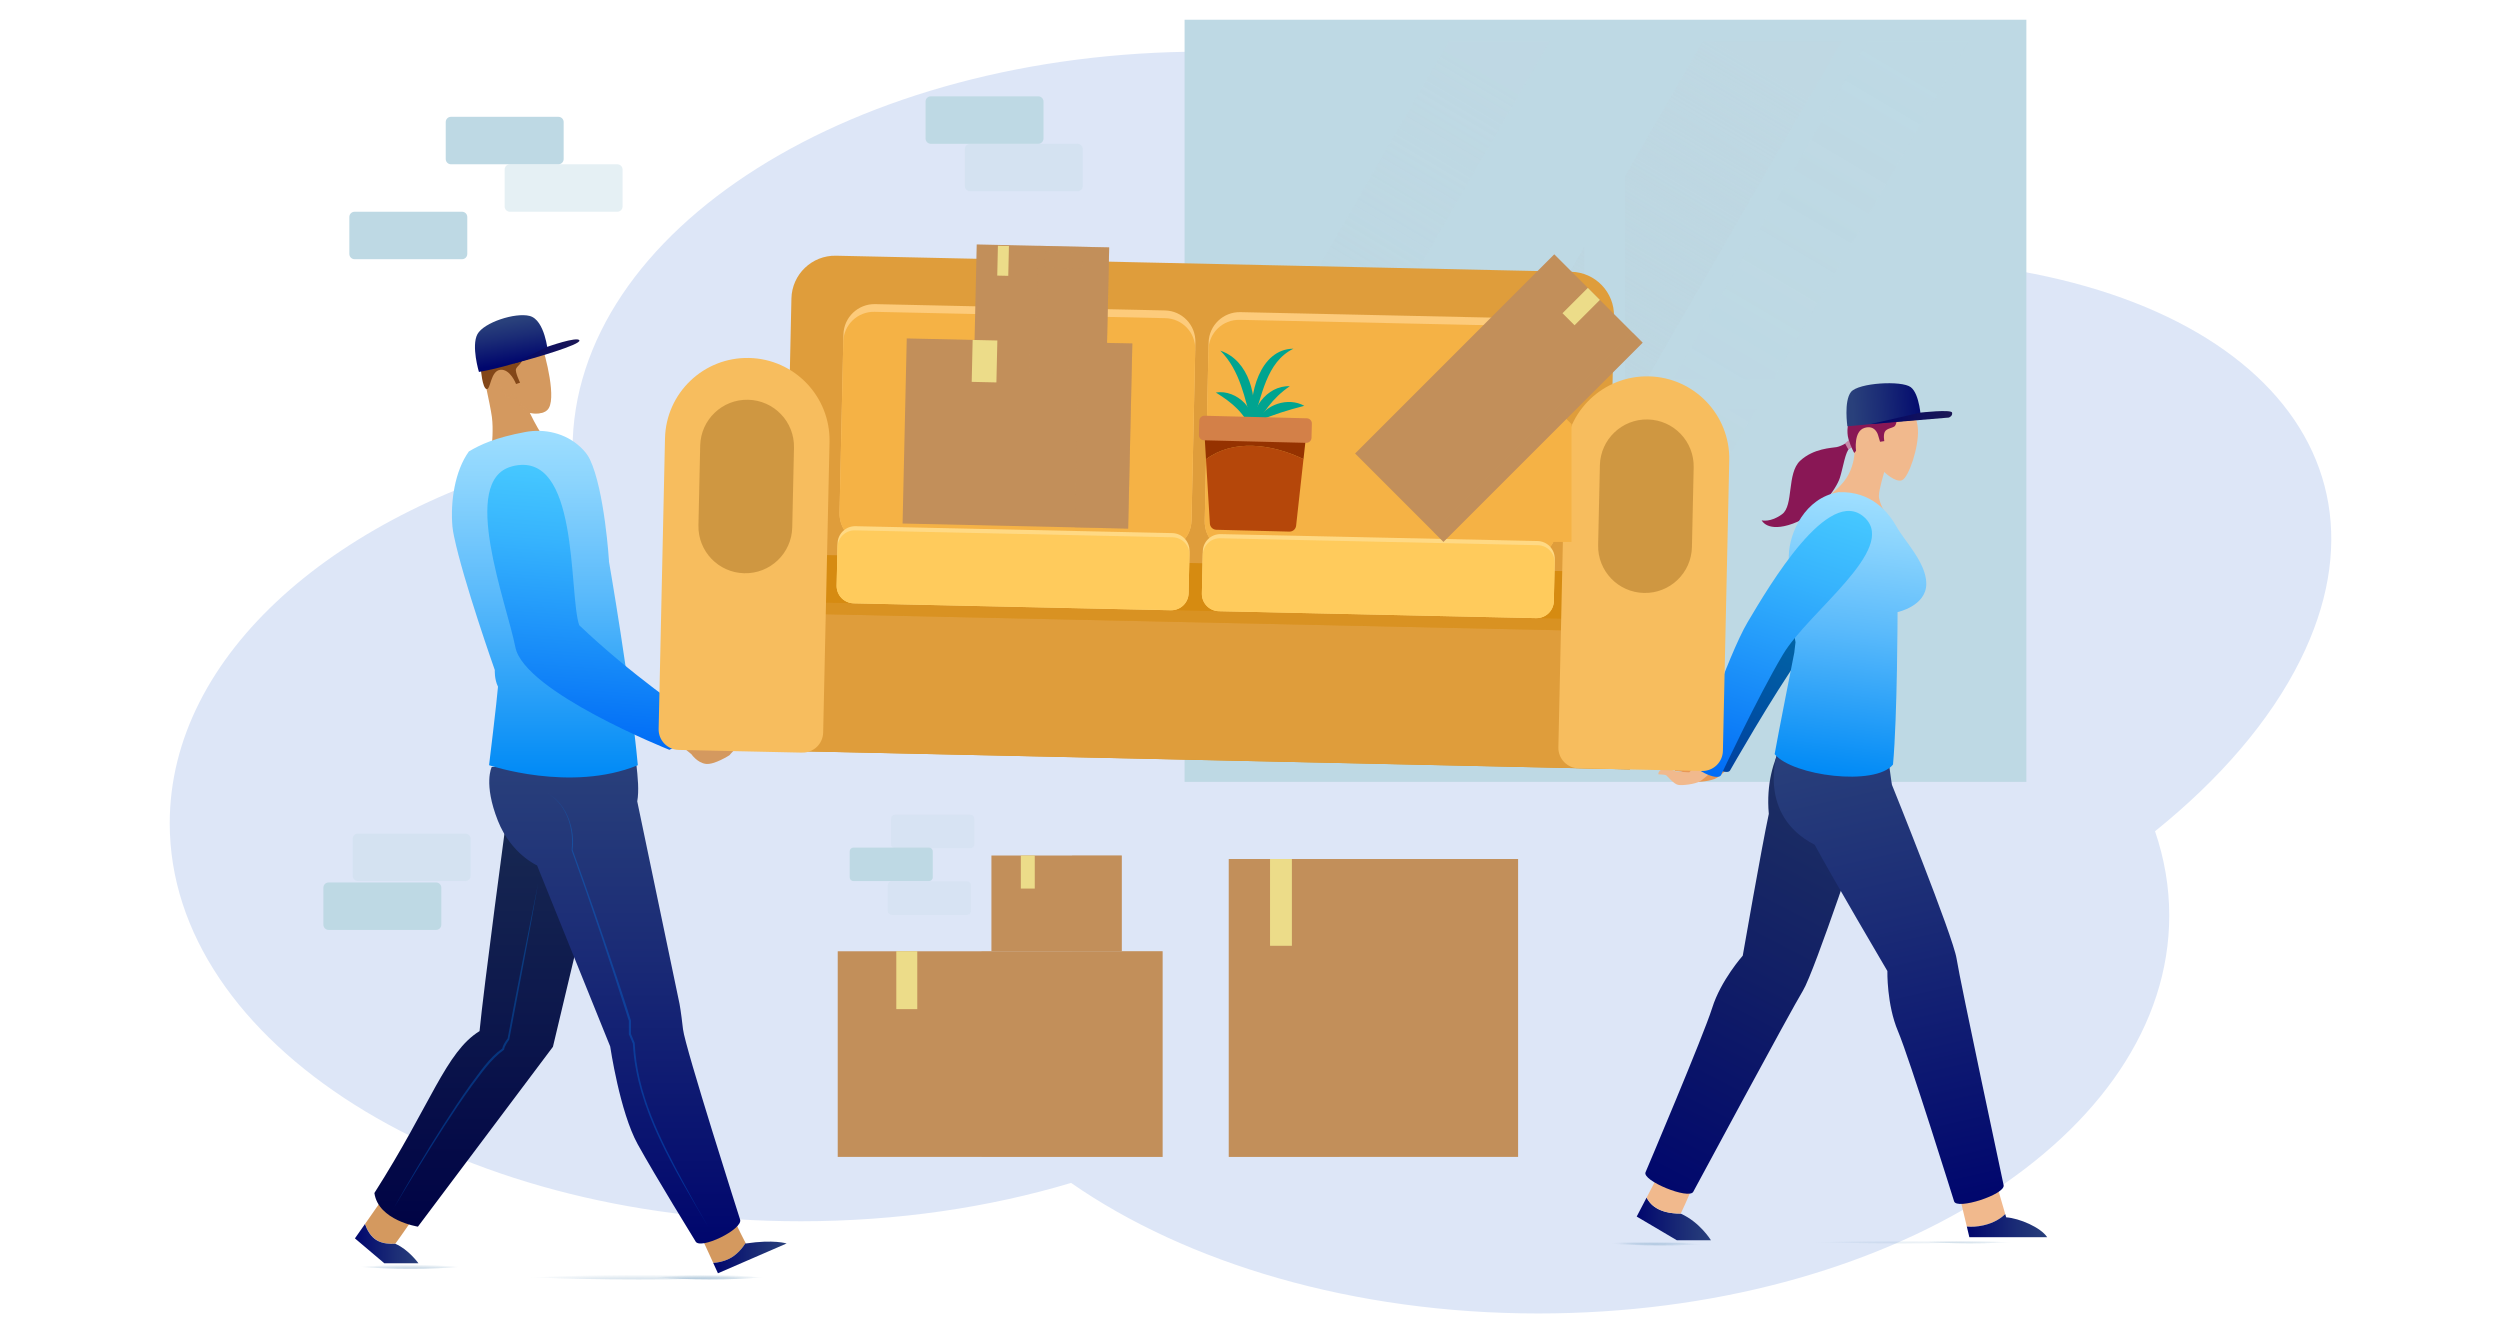
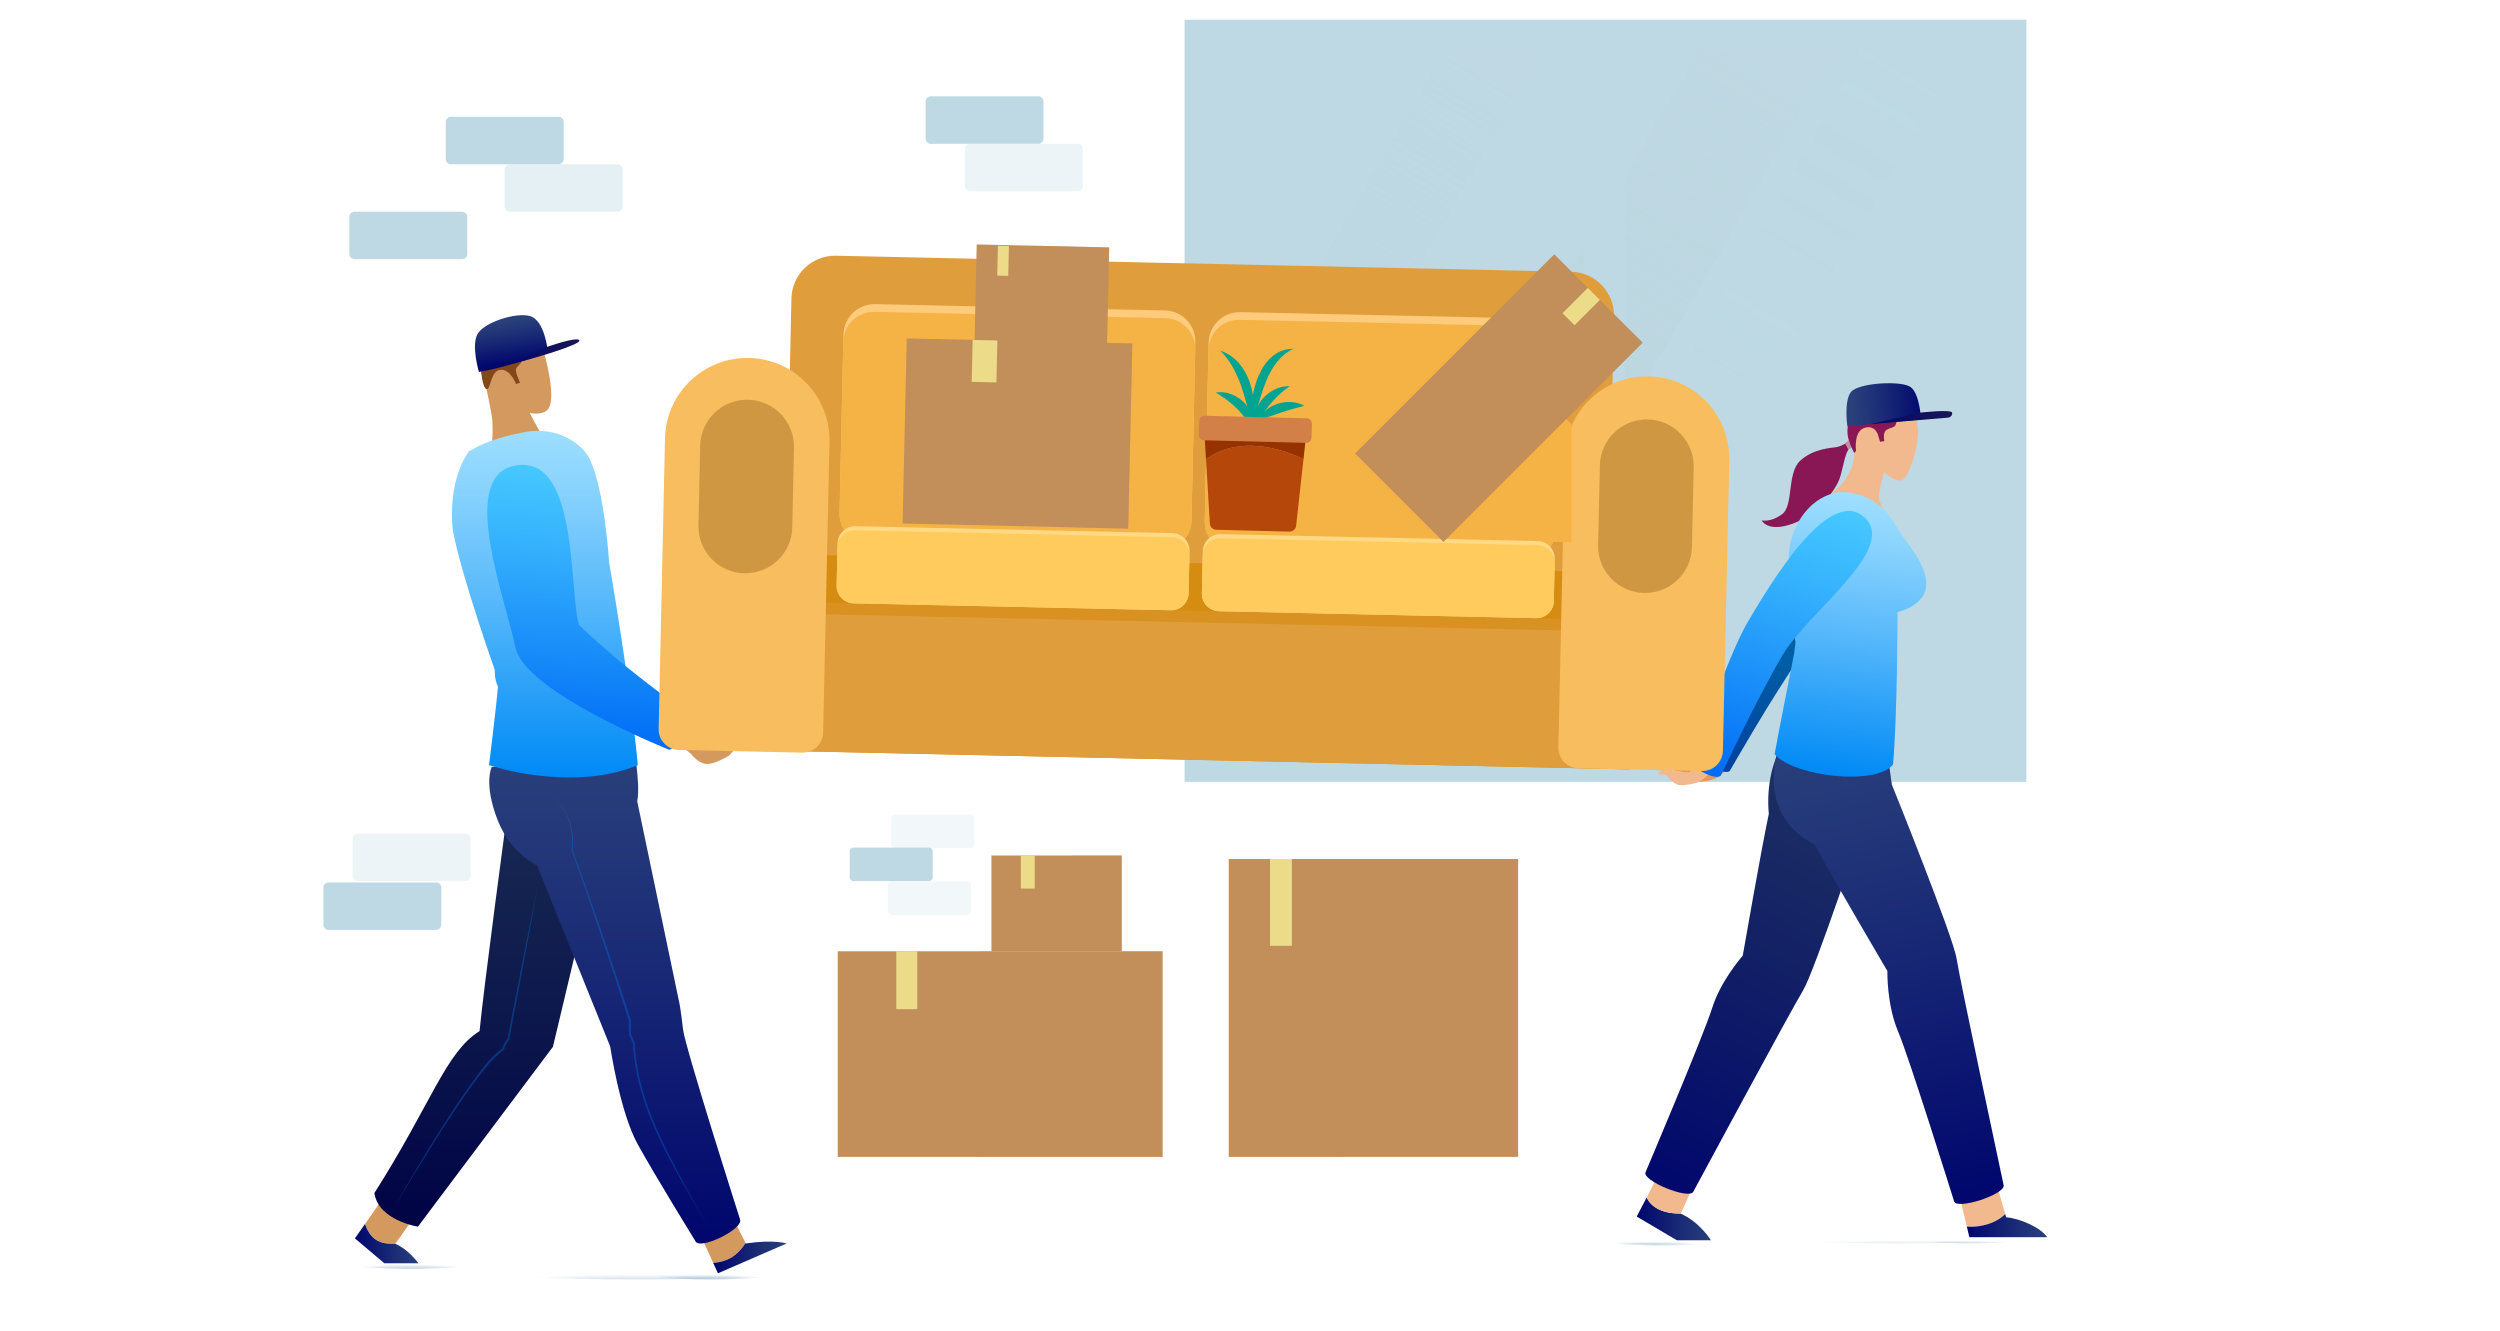
<svg xmlns="http://www.w3.org/2000/svg" width="633" height="337" viewBox="0 0 633 337" fill="none">
-   <path d="M473.153 65.459C464.158 65.459 455.101 65.938 446.057 66.847C419.281 34.873 366.035 13.073 304.717 13.073C216.486 13.073 144.968 58.184 144.968 113.838C144.968 114.059 144.968 114.268 144.981 114.489C85.296 129.088 42.975 165.658 42.975 208.458C42.975 264.112 114.493 309.222 202.723 309.222C227.226 309.222 250.439 305.732 271.194 299.514C300.416 319.815 342.601 332.57 389.506 332.57C477.736 332.57 549.254 287.46 549.254 231.806C549.254 224.482 548.001 217.355 545.654 210.473C561.985 197.312 574.765 182.603 582.47 167.071C610.315 110.95 561.371 65.471 473.14 65.471L473.153 65.459Z" fill="#DDE6F7" />
  <path d="M513.077 5H299.936V197.976H513.077V5Z" fill="#BED9E4" />
  <g style="mix-blend-mode:screen">
    <path d="M507.032 10.468H305.97V192.495H507.032V10.468Z" fill="#BED9E4" />
  </g>
  <path style="mix-blend-mode:screen" d="M361.267 192.495H326.086L431.139 10.468H466.32L361.267 192.495Z" fill="url(#paint0_linear_39_31502)" />
  <path style="mix-blend-mode:screen" opacity="0.1" d="M393.401 192.495H367.854L472.907 10.468H498.454L393.401 192.495Z" fill="url(#paint1_linear_39_31502)" />
  <path style="mix-blend-mode:screen" opacity="0.5" d="M306.388 159.477L392.382 10.468H366.834L306.388 115.214V159.477Z" fill="url(#paint2_linear_39_31502)" />
  <path d="M411.441 8.416H401.143V194.203H411.441V8.416Z" fill="#BED9E4" />
  <path d="M508.31 103.651V96.167L304.262 96.167V103.651L508.31 103.651Z" fill="#BED9E4" />
  <path d="M141.392 29.577H114.186C113.453 29.577 112.859 30.171 112.859 30.904V40.267C112.859 41.001 113.453 41.595 114.186 41.595H141.392C142.125 41.595 142.72 41.001 142.72 40.267V30.904C142.72 30.171 142.125 29.577 141.392 29.577Z" fill="#BED9E4" />
  <path opacity="0.4" d="M156.31 41.595H129.104C128.371 41.595 127.777 42.189 127.777 42.922V52.285C127.777 53.019 128.371 53.613 129.104 53.613H156.31C157.043 53.613 157.638 53.019 157.638 52.285V42.922C157.638 42.189 157.043 41.595 156.31 41.595Z" fill="#BED9E4" />
  <path d="M116.988 53.613H89.781C89.048 53.613 88.454 54.207 88.454 54.94V64.303C88.454 65.036 89.048 65.631 89.781 65.631H116.988C117.721 65.631 118.315 65.036 118.315 64.303V54.94C118.315 54.207 117.721 53.613 116.988 53.613Z" fill="#BED9E4" />
  <path opacity="0.3" d="M272.828 36.409H245.622C244.889 36.409 244.295 37.003 244.295 37.736V47.1C244.295 47.833 244.889 48.427 245.622 48.427H272.828C273.561 48.427 274.155 47.833 274.155 47.1V37.736C274.155 37.003 273.561 36.409 272.828 36.409Z" fill="#BED9E4" />
  <path opacity="0.3" d="M117.836 211.063H90.629C89.896 211.063 89.302 211.657 89.302 212.39V221.754C89.302 222.487 89.896 223.081 90.629 223.081H117.836C118.569 223.081 119.163 222.487 119.163 221.754V212.39C119.163 211.657 118.569 211.063 117.836 211.063Z" fill="#BED9E4" />
  <path d="M110.414 223.437H83.207C82.474 223.437 81.88 224.032 81.88 224.764V234.128C81.88 234.861 82.474 235.455 83.207 235.455H110.414C111.146 235.455 111.741 234.861 111.741 234.128V224.764C111.741 224.032 111.146 223.437 110.414 223.437Z" fill="#BED9E4" />
  <path d="M235.238 214.614H216.081C215.565 214.614 215.147 215.032 215.147 215.548V222.147C215.147 222.663 215.565 223.081 216.081 223.081H235.238C235.754 223.081 236.172 222.663 236.172 222.147V215.548C236.172 215.032 235.754 214.614 235.238 214.614Z" fill="#BED9E4" />
  <path opacity="0.2" d="M244.885 223.155H225.727C225.211 223.155 224.793 223.573 224.793 224.089V230.687C224.793 231.203 225.211 231.621 225.727 231.621H244.885C245.4 231.621 245.819 231.203 245.819 230.687V224.089C245.819 223.573 245.4 223.155 244.885 223.155Z" fill="#BED9E4" />
  <path opacity="0.2" d="M245.745 206.295H226.587C226.072 206.295 225.653 206.713 225.653 207.229V213.828C225.653 214.344 226.072 214.762 226.587 214.762H245.745C246.261 214.762 246.679 214.344 246.679 213.828V207.229C246.679 206.713 246.261 206.295 245.745 206.295Z" fill="#BED9E4" />
  <path d="M262.887 24.391H235.681C234.948 24.391 234.354 24.985 234.354 25.718V35.082C234.354 35.815 234.948 36.409 235.681 36.409H262.887C263.62 36.409 264.214 35.815 264.214 35.082V25.718C264.214 24.985 263.62 24.391 262.887 24.391Z" fill="#BED9E4" />
  <path d="M121.903 293.075H494.166" stroke="url(#paint3_linear_39_31502)" stroke-width="0.5" stroke-miterlimit="10" />
  <path d="M294.358 240.862H212.112V292.928H294.358V240.862Z" fill="#C28F5A" />
  <g style="mix-blend-mode:multiply" opacity="0.4">
    <path d="M294.358 240.862H248.522V292.928H294.358V240.862Z" fill="#C28F5A" />
  </g>
  <path d="M226.944 255.51H232.252V240.85H226.944V255.51Z" fill="#ECDC89" />
  <path d="M384.382 217.502H311.131V292.928H384.382V217.502Z" fill="#C28F5A" />
  <g style="mix-blend-mode:multiply" opacity="0.4">
    <path d="M339.161 217.502H311.131V292.928H339.161V217.502Z" fill="#C28F5A" />
  </g>
  <path d="M327.106 217.502H321.576V239.474H327.106V217.502Z" fill="#ECDC89" />
  <g style="mix-blend-mode:multiply">
    <path d="M284.023 216.617H251.029V240.862H284.023V216.617Z" fill="#C28F5A" />
  </g>
  <g style="mix-blend-mode:multiply" opacity="0.4">
    <path d="M284.023 216.617H271.44V240.862H284.023V216.617Z" fill="#C28F5A" />
  </g>
  <path d="M262.002 216.617H258.476V224.986H262.002V216.617Z" fill="#ECDC89" />
  <path style="mix-blend-mode:multiply" opacity="0.5" d="M420.301 315.342C430.196 315.342 438.217 314.594 438.217 313.671C438.217 312.748 430.196 311.999 420.301 311.999C410.406 311.999 402.384 312.748 402.384 313.671C402.384 314.594 410.406 315.342 420.301 315.342Z" fill="url(#paint4_radial_39_31502)" />
  <path style="mix-blend-mode:multiply" opacity="0.5" d="M437.037 313.412C437.037 314.334 429.013 315.084 419.121 315.084C409.229 315.084 401.205 314.334 401.205 313.412C401.205 312.491 409.229 311.741 419.121 311.741C429.013 311.741 437.037 312.491 437.037 313.412Z" fill="url(#paint5_radial_39_31502)" />
  <path style="mix-blend-mode:multiply" opacity="0.3" d="M516.653 313.142C516.653 314.064 500.593 314.813 480.771 314.813C460.95 314.813 444.89 314.064 444.89 313.142C444.89 312.221 460.95 311.471 480.771 311.471C500.593 311.471 516.653 312.221 516.653 313.142Z" fill="url(#paint6_radial_39_31502)" />
  <path style="mix-blend-mode:multiply" opacity="0.5" d="M516.653 313.142C516.653 314.064 508.629 314.813 498.737 314.813C488.845 314.813 480.821 314.064 480.821 313.142C480.821 312.221 488.845 311.471 498.737 311.471C508.629 311.471 516.653 312.221 516.653 313.142Z" fill="url(#paint7_radial_39_31502)" />
  <path d="M437.639 194.498C437.639 194.498 435.686 196.366 434.555 197.03C433.425 197.693 430.156 198.136 429.05 197.902C427.944 197.669 426.31 195.629 426.051 195.469C425.781 195.297 424.085 195.236 424.085 195.236C424.085 195.236 423.913 194.167 425.425 193.933C426.924 193.7 428.558 194.535 428.558 194.535L431.901 194.732L433.203 193.429C433.203 193.429 435.341 192.434 437.652 194.498H437.639Z" fill="#E99854" />
  <path d="M447.851 157.007C442.137 165.08 431.188 190.787 431.188 190.787C430.23 192.594 437.136 196.821 438.082 195.027C438.082 195.027 448.773 176.238 456.084 165.928C463.396 155.618 487.358 141.548 479.469 132.971C471.113 123.877 454.044 148.27 447.851 157.019V157.007Z" fill="url(#paint8_linear_39_31502)" />
  <path d="M467.488 112.154C467.488 112.154 466.185 112.99 465.006 113.211C463.826 113.432 459.205 113.506 455.802 116.664C452.398 119.822 454.18 128.006 451.243 130.181C448.318 132.356 446.057 131.754 446.057 131.754C446.057 131.754 447.482 134.937 453.971 132.577C460.447 130.23 464.981 123.742 465.853 120.99C466.726 118.237 467.193 114.428 468.373 113.383C467.709 112.904 467.488 112.142 467.488 112.142V112.154Z" fill="#891755" />
  <path d="M468.36 111.257L467.144 112.253L467.967 113.752L469.036 113.26L468.36 111.257Z" fill="#C689A8" />
  <path d="M463.728 124.996C463.728 124.996 466.726 122.759 468.102 120.043C469.478 117.328 469.552 114.821 469.552 114.821C469.552 114.821 468.225 112.449 468.102 109.119C467.979 105.789 471.039 100.161 476.741 100.579C482.443 100.984 485.355 104.241 485.625 108.713C485.896 113.186 483.254 120.99 481.558 121.604C479.862 122.218 477.085 119.503 477.085 119.503C477.085 119.503 475.795 123.779 475.733 125.475C475.672 127.171 477.503 130.243 477.503 130.243L463.74 124.996H463.728Z" fill="#F1B98D" />
  <path d="M425.56 307.293C425.56 307.293 425.56 307.293 425.56 307.281C419.834 307.33 417.695 304.848 416.921 303.225L414.414 308.03L424.589 314.039H433.216C433.216 314.039 430.426 309.456 425.56 307.293Z" fill="url(#paint9_linear_39_31502)" />
  <path d="M425.572 307.268C427.194 303.877 428.288 301.124 428.288 301.124L419.87 297.573L416.934 303.213C417.708 304.835 419.846 307.317 425.572 307.268Z" fill="#F1B98D" />
  <path d="M502.202 310.254C505.016 309.615 506.737 308.387 507.72 307.391L505.778 300.694L496.39 303.84L498 310.562C499.167 310.672 500.568 310.623 502.202 310.254Z" fill="#F1B98D" />
  <path d="M518.337 313.253C516.752 310.807 511.333 308.46 507.966 308.227L507.72 307.391C506.737 308.387 505.016 309.615 502.202 310.254C500.568 310.623 499.155 310.672 498 310.562L498.639 313.253H518.337Z" fill="url(#paint10_linear_39_31502)" />
  <path d="M469.196 192.913C462.069 188.33 455.507 182.53 455.507 182.53C455.507 182.53 446.475 190.812 447.863 206.074C446.045 214.504 441.264 241.98 441.264 241.98C441.264 241.98 435.71 248.223 433.523 255.215C431.336 262.207 416.663 296.786 416.663 296.786C415.606 298.912 427.698 303.864 428.743 301.739C428.743 301.739 453.565 255.62 456.502 250.84C459.439 246.06 472.354 207.131 472.354 207.131C472.354 207.131 473.362 205.472 474.701 203.42C472.501 200.176 470.695 196.612 469.196 192.913Z" fill="url(#paint11_linear_39_31502)" />
  <path d="M449.977 190.775C449.977 190.775 444.84 206.393 459.488 213.902C463.592 221.582 477.884 245.864 477.884 245.864C477.884 245.864 477.687 254.306 480.575 261.113C483.463 267.921 494.768 304.147 494.768 304.147C495.345 306.47 507.892 302.39 507.314 300.067C507.314 300.067 496.267 248.321 495.407 242.73C494.547 237.127 479.039 198.713 479.039 198.713C479.039 198.713 477.884 191.598 477.835 187.297C468.753 191.168 449.989 190.775 449.989 190.775H449.977Z" fill="url(#paint12_linear_39_31502)" />
  <path d="M465.423 124.627C457.018 126.114 453.074 134.802 452.926 140.614C452.631 151.723 454.622 162.622 454.622 162.622L454.315 165.24C454.315 165.24 450.026 186.916 449.338 190.947C453.885 196.489 474.824 199.131 479.309 193.589C480.427 181.313 480.464 154.979 480.464 154.979C480.464 154.979 487.739 153.455 487.739 147.803C487.739 142.506 482.307 137.075 480.268 133.45C478.215 129.837 474.013 124.295 465.436 124.615L465.423 124.627Z" fill="url(#paint13_linear_39_31502)" />
  <path d="M433.461 195.322C433.461 195.322 431.508 197.189 430.377 197.853C429.246 198.517 425.978 198.959 424.872 198.725C423.766 198.492 422.132 196.452 421.873 196.292C421.603 196.12 419.907 196.059 419.907 196.059C419.907 196.059 419.735 194.99 421.247 194.756C422.746 194.523 424.38 195.358 424.38 195.358L427.723 195.555L429.025 194.253C429.025 194.253 431.163 193.257 433.474 195.322H433.461Z" fill="#F1B98D" />
  <path d="M442.506 157.523C437.455 166.026 428.583 192.52 428.583 192.52C427.772 194.388 434.985 198.062 435.796 196.194C435.796 196.194 444.963 176.606 451.427 165.744C457.891 154.881 480.661 138.955 472.108 131.029C463.052 122.636 447.986 148.294 442.506 157.523Z" fill="url(#paint14_linear_39_31502)" />
  <path d="M468.041 106.956C468.041 106.956 467.439 109.156 468.041 111.183C468.643 113.211 469.491 114.698 469.491 114.698L469.945 114.157C469.945 114.157 469.27 109.254 472.047 108.357C474.824 107.46 475.524 110.163 475.524 110.163L476.028 111.859L477.11 111.687C477.11 111.687 476.79 110.114 477.257 109.291C477.736 108.468 479.137 108.382 479.69 107.952C480.243 107.522 480.464 105.519 480.464 105.519L468.053 106.969L468.041 106.956Z" fill="#891755" />
  <path d="M467.758 107.939L486.4 106.182C486.4 106.182 486.117 99.78 483.807 98.035C481.509 96.278 470.511 96.917 468.667 99.251C466.824 101.586 467.758 107.952 467.758 107.952V107.939Z" fill="url(#paint15_linear_39_31502)" />
  <path d="M473.583 107.386L486.24 104.474C486.24 104.474 494.067 103.589 494.264 104.474C494.473 105.359 493.453 105.727 493.453 105.727L473.583 107.386Z" fill="url(#paint16_linear_39_31502)" />
  <path d="M95.594 314.138C96.982 314.875 98.69 314.998 100.14 314.912C100.128 314.912 100.116 314.899 100.104 314.887C101.664 312.81 104.355 308.829 104.355 308.829L96.368 304.258L92.436 309.898C92.915 311.323 93.849 313.191 95.606 314.125L95.594 314.138Z" fill="#D4995F" />
  <path d="M100.128 314.924C98.678 315.01 96.97 314.887 95.582 314.15C93.837 313.216 92.903 311.348 92.411 309.923L89.867 313.56L97.314 319.864H105.953C105.953 319.864 103.446 316.362 100.116 314.936L100.128 314.924Z" fill="url(#paint17_linear_39_31502)" />
  <path d="M188.788 314.74C186.601 310.525 185.643 308.288 185.643 308.288L177.692 313.449L180.592 319.766C181.686 319.704 183.099 319.458 184.586 318.746C186.577 317.787 188.002 315.981 188.801 314.74H188.788Z" fill="#D4995F" />
  <path d="M199.172 314.85C199.172 314.85 195.977 313.781 188.838 314.85C188.813 314.813 188.801 314.776 188.788 314.74C187.99 315.981 186.577 317.775 184.574 318.746C183.087 319.458 181.674 319.704 180.58 319.766L181.784 322.395L199.172 314.85Z" fill="url(#paint18_linear_39_31502)" />
  <path d="M124.545 112.658C124.545 112.658 124.963 108.664 124.545 105.568C124.127 102.459 121.768 92.014 121.768 92.014C121.768 92.014 122.997 86.619 127.838 85.784C132.68 84.948 136.072 84.518 137.067 87.123C138.062 89.74 141.171 101.525 138.554 103.835C136.956 105.248 134.155 104.548 134.155 104.548C134.155 104.548 135.752 107.927 137.337 110.237C130.493 112.523 124.557 112.67 124.557 112.67L124.545 112.658Z" fill="#D4995F" />
  <path d="M121.768 93.636C121.768 93.636 122.137 98.256 123.193 98.514C124.25 98.772 124.164 93.906 126.683 93.636C129.202 93.365 130.665 97.236 130.665 97.236L131.685 96.892C131.685 96.892 130.345 94.152 130.665 93.39C130.984 92.616 132.397 91.805 132.152 90.969C125.233 92.161 121.768 93.636 121.768 93.636Z" fill="#834718" />
  <path d="M128.354 206.295C128.354 206.295 122.345 251.135 121.424 261.077C112.834 266.385 109.234 279.423 94.795 302.07C95.778 309.026 105.818 310.586 105.818 310.586L140.004 265.046L152.919 210.78L128.342 206.307L128.354 206.295Z" fill="url(#paint19_linear_39_31502)" />
  <path d="M124.508 194.191C124.508 194.191 122.333 198.369 126.069 207.819C129.411 216.249 135.986 219.124 135.986 219.124L154.504 264.972C154.504 264.972 156.937 281.524 161.459 289.708C165.981 297.892 176.07 314.248 176.07 314.248C177.065 316.693 188.383 311.176 187.375 308.731C187.375 308.731 173.453 265.169 172.937 260.597C172.42 256.026 172.064 254.22 172.064 254.22L161.349 202.904C161.828 200.237 161.521 197.005 161.078 193.073L124.484 194.203L124.508 194.191Z" fill="url(#paint20_linear_39_31502)" />
  <g style="mix-blend-mode:screen" opacity="0.3">
    <path d="M138.824 200.962C143.641 203.764 145.644 210.129 144.981 215.18C148.778 225.477 152.722 237.041 156.224 247.51C157.404 251.148 158.657 254.785 159.763 258.447V261.838L159.739 261.74L160.71 264.075V264.112C161.226 276.879 167.186 288.504 173.121 299.539C175.112 303.25 177.164 306.937 179.29 310.574C170.946 296.307 161.103 280.873 160.243 264.259L159.247 261.924L159.223 261.875V261.826V258.435L159.235 258.521C154.639 244.02 149.871 229.582 144.723 215.266C145.349 209.908 143.617 203.923 138.824 200.95V200.962Z" fill="#0084F6" />
  </g>
  <path d="M154.197 142.039C154.197 142.039 153.091 124.148 149.355 116.295C148.839 115.214 147.991 114.12 146.861 113.1C143.15 109.697 137.927 108.455 132.975 109.389C125.344 110.827 121.657 112.56 118.72 114.305C115.145 119.281 114.014 127.048 114.555 133.302C114.628 134.138 114.788 134.961 114.96 135.797C117.295 147.041 125.282 169.651 125.282 169.651C125.282 169.651 125.147 171.962 126.093 173.866C125.823 177.405 123.832 193.749 123.832 193.749C123.832 193.749 144.489 200.741 161.496 193.749C159.628 173.399 154.172 142.052 154.172 142.052L154.197 142.039Z" fill="url(#paint21_linear_39_31502)" />
  <path d="M171.966 188.452L175.062 190.959C175.062 190.959 176.549 193.147 178.724 193.417C180.899 193.687 184.709 191.217 184.709 191.217C184.709 191.217 186.761 188.637 188.567 188.022C187.314 187.396 184.094 189.35 184.094 189.35L182.054 189.718C181.428 189.829 180.789 189.595 180.383 189.091L178.773 187.088C178.773 187.088 178.27 184.594 175.222 183.23C172.175 181.866 169.434 180.6 169.434 180.6L166.805 186.548L171.978 188.44L171.966 188.452Z" fill="#D4995F" />
  <path d="M176.795 184.815L180.076 185.651C180.076 185.651 181.649 186.916 182.3 187.31C182.964 187.691 183.713 187.728 183.713 187.728C183.713 187.728 183.898 188.612 182.952 188.858C182.005 189.104 179.867 188.403 179.867 188.403L176.77 188.453L176.795 184.827V184.815Z" fill="#D4995F" />
  <path d="M129.596 118.102C116.238 121.616 128.256 152.534 130.493 163.876C132.729 175.218 169.483 189.853 169.483 189.853C174.215 187.752 174.595 185.282 174.497 180.772C174.497 180.772 159.825 170.868 146.652 158.297C143.924 150.248 146.812 113.555 129.596 118.089V118.102Z" fill="url(#paint22_linear_39_31502)" />
  <path d="M121.264 94.176C126.462 93.279 132.324 91.534 138.726 89.101C138.726 89.101 138.001 80.991 134.105 79.996C130.48 79.062 122.493 81.642 120.883 84.616C119.286 87.59 121.264 94.176 121.264 94.176Z" fill="url(#paint23_linear_39_31502)" />
  <path d="M129.804 92.137L138.554 87.823C138.554 87.823 146.185 85.12 146.701 86.177C147.217 87.234 135.31 90.699 129.817 92.137H129.804Z" fill="url(#paint24_linear_39_31502)" />
  <g style="mix-blend-mode:screen" opacity="0.3">
    <path d="M99.588 306.113C103.593 298.937 107.784 291.871 112.208 284.94C114.419 281.475 116.681 278.034 119.064 274.692C121.559 271.399 123.795 267.835 127.261 265.427L127.126 265.623C127.347 264.554 127.937 263.768 128.539 262.92C130.579 252.008 133.958 234.89 136.244 223.72C134.228 235.136 131.168 251.688 128.944 263.227C128.404 263.989 127.765 264.886 127.629 265.807L127.519 265.881C124.262 268.228 121.879 271.78 119.445 274.975C117.037 278.292 114.751 281.709 112.515 285.149C108.066 292.055 103.778 299.06 99.575 306.113H99.588Z" fill="#0084F6" />
  </g>
  <g style="mix-blend-mode:multiply" opacity="0.4">
    <path d="M128.404 95.246C128.404 95.246 125.786 94.815 126.646 97.519C127.507 100.222 129.141 100.566 130.21 99.522C130.763 100.443 131.439 103.085 134.609 103.7C137.78 104.314 138.541 103.823 138.541 103.823C138.541 103.823 137.644 105.052 134.142 104.535C132.225 103.638 131.107 102.139 129.964 100.665C129.964 100.665 127.408 101.07 126.339 98.391C125.258 95.713 126.843 94.643 128.404 95.258V95.246Z" fill="#D4995F" />
  </g>
  <path d="M406.575 175.808L198.3 171.249L200.389 75.572C200.524 69.465 205.587 64.611 211.694 64.746L397.838 68.813C403.945 68.948 408.799 74.011 408.664 80.119L406.575 175.795V175.808Z" fill="#DF9D3B" />
  <path d="M413.77 145.009L192.473 140.18L191.386 189.973L412.683 194.802L413.77 145.009Z" fill="#D68B11" />
  <path d="M413.455 159.994L192.158 155.165L191.399 189.982L412.696 194.811L413.455 159.994Z" fill="#DF9D3B" />
  <g style="mix-blend-mode:multiply" opacity="0.4">
    <path d="M413.519 157.067L192.222 152.238L192.158 155.162L413.455 159.991L413.519 157.067Z" fill="#DF9D3B" />
  </g>
  <path d="M203.092 190.566L171.855 189.878C168.98 189.816 166.694 187.433 166.768 184.557L168.378 111.011C168.623 99.51 178.159 90.392 189.661 90.637C201.163 90.883 210.281 100.419 210.035 111.921L208.425 185.466C208.364 188.342 205.98 190.628 203.104 190.554L203.092 190.566Z" fill="#F7BD5E" />
  <path d="M430.905 195.223L399.668 194.535C396.793 194.474 394.507 192.09 394.581 189.214L396.191 115.669C396.437 104.167 405.972 95.049 417.474 95.295C428.976 95.54 438.094 105.076 437.848 116.578L436.239 190.124C436.177 192.999 433.793 195.285 430.918 195.211L430.905 195.223Z" fill="#F7BD5E" />
  <path d="M294.97 78.604L221.602 77.003C217.253 76.908 213.65 80.357 213.555 84.706L212.571 129.806C212.476 134.155 215.925 137.758 220.274 137.853L293.643 139.454C297.992 139.549 301.595 136.1 301.689 131.751L302.674 86.651C302.768 82.302 299.32 78.699 294.97 78.604Z" fill="#FDCB7B" />
  <path d="M387.435 80.633L314.067 79.032C309.718 78.938 306.115 82.386 306.02 86.736L305.036 131.835C304.941 136.184 308.39 139.787 312.739 139.882L386.108 141.483C390.457 141.578 394.059 138.129 394.154 133.78L395.138 88.68C395.233 84.331 391.785 80.728 387.435 80.633Z" fill="#FDCB7B" />
  <path d="M295.063 80.56L221.424 78.953C217.15 78.86 213.609 82.25 213.516 86.524L212.568 129.953C212.475 134.228 215.864 137.769 220.139 137.862L293.778 139.469C298.052 139.562 301.593 136.172 301.686 131.898L302.634 88.469C302.727 84.194 299.338 80.653 295.063 80.56Z" fill="#F5B245" />
  <path d="M387.528 82.589L313.889 80.982C309.615 80.889 306.074 84.279 305.98 88.553L305.033 131.982C304.94 136.257 308.329 139.798 312.604 139.891L386.242 141.498C390.517 141.591 394.058 138.201 394.151 133.927L395.099 90.498C395.192 86.223 391.802 82.682 387.528 82.589Z" fill="#F5B245" />
  <g style="mix-blend-mode:multiply">
    <path d="M365.482 137.21V126.974L391.484 100.972L397.911 107.386V137.21H365.482Z" fill="#F5B245" />
  </g>
  <path d="M389.303 136.988L309.104 135.238C306.641 135.184 304.601 137.137 304.547 139.6L304.316 150.202C304.262 152.665 306.215 154.706 308.678 154.759L388.877 156.509C391.34 156.563 393.381 154.61 393.434 152.147L393.666 141.545C393.719 139.082 391.766 137.041 389.303 136.988Z" fill="#FFD984" />
  <path opacity="0.4" d="M188.457 145.148C181.895 145.001 176.697 139.569 176.844 133.008L177.287 112.83C177.434 106.268 182.865 101.07 189.427 101.218C195.989 101.365 201.187 106.796 201.04 113.358L200.598 133.536C200.45 140.098 195.019 145.296 188.457 145.148Z" fill="#956018" />
  <path opacity="0.4" d="M416.258 150.137C409.696 149.99 404.498 144.559 404.645 137.997L405.088 117.819C405.235 111.257 410.667 106.059 417.229 106.207C423.79 106.354 428.988 111.786 428.841 118.348L428.399 138.525C428.251 145.087 422.82 150.285 416.258 150.137Z" fill="#956018" />
  <path d="M216.627 133.233L296.826 134.983C299.283 135.037 301.242 137.083 301.188 139.54L300.957 150.155C300.903 152.612 298.857 154.571 296.4 154.517L216.201 152.767C213.744 152.713 211.785 150.667 211.838 148.21L212.07 137.596C212.124 135.139 214.17 133.18 216.627 133.233Z" fill="#FFD984" />
  <path d="M389.403 138.047L308.958 136.291C306.563 136.239 304.579 138.138 304.527 140.533L304.313 150.325C304.261 152.72 306.16 154.704 308.555 154.756L389 156.512C391.395 156.564 393.379 154.665 393.432 152.27L393.645 142.478C393.698 140.083 391.798 138.099 389.403 138.047Z" fill="#FFCB5C" />
  <path d="M296.926 136.042L216.481 134.287C214.086 134.235 212.102 136.134 212.05 138.529L211.836 148.321C211.784 150.716 213.683 152.7 216.078 152.752L296.523 154.507C298.918 154.559 300.902 152.66 300.954 150.265L301.168 140.474C301.22 138.078 299.321 136.094 296.926 136.042Z" fill="#FFCB5C" />
  <path d="M280.843 62.646L247.304 61.891L246.753 86.375L280.291 87.13L280.843 62.646Z" fill="#C28F5A" />
  <g style="mix-blend-mode:multiply" opacity="0.4">
    <path d="M280.851 62.646L262.878 62.241L262.326 86.726L280.3 87.13L280.851 62.646Z" fill="#C28F5A" />
  </g>
  <path d="M255.462 62.288L252.673 62.225L252.503 69.78L255.292 69.843L255.462 62.288Z" fill="#ECDC89" />
  <path d="M286.702 86.974L229.588 85.688L228.532 132.556L285.646 133.842L286.702 86.974Z" fill="#C28F5A" />
  <g style="mix-blend-mode:multiply" opacity="0.4">
    <path d="M286.715 86.974L273.238 86.671L272.183 133.539L285.66 133.842L286.715 86.974Z" fill="#C28F5A" />
  </g>
  <path d="M252.528 86.214L246.275 86.073L246.036 96.687L252.289 96.828L252.528 86.214Z" fill="#ECDC89" />
  <g style="mix-blend-mode:screen" opacity="0.5">
    <path d="M270.716 88.725L260.728 88.5L260.594 94.459L270.582 94.683L270.716 88.725Z" fill="#C28F5A" />
  </g>
  <g style="mix-blend-mode:screen" opacity="0.4">
    <path d="M274.088 63.899L264.616 63.686L264.524 67.777L273.996 67.99L274.088 63.899Z" fill="#C28F5A" />
  </g>
  <path d="M308.981 88.782C316.292 91.227 318.602 100.726 317.066 107.571C315.174 100.96 314.056 93.845 308.981 88.782Z" fill="#00A490" />
  <path d="M317.091 107.055C316.034 100.136 318.934 88.352 327.499 88.29C320.507 91.707 319.573 100.456 317.091 107.055Z" fill="#00A490" />
  <path d="M317.042 109.389C316.218 103.884 320.753 97.543 326.578 97.789C322.129 100.812 319.659 104.646 317.042 109.389Z" fill="#00A490" />
  <path d="M317.03 109.389C315.199 104.572 311.967 101.943 307.85 99.387C313.196 98.514 318.799 104.007 317.03 109.389Z" fill="#00A490" />
  <path d="M318.344 106.698C320.2 102.397 326.197 100.456 330.239 102.754C325.951 103.872 322.535 104.929 318.344 106.698Z" fill="#00A490" />
  <path d="M305.356 116.283L306.339 132.565C306.388 133.438 307.101 134.113 307.973 134.138L326.467 134.605C327.339 134.63 328.077 133.978 328.175 133.118L330.043 116.246C321.945 112.363 312.249 111.134 305.356 116.283Z" fill="#B5470A" />
  <path d="M328.9 110.114L306.781 109.561C305.798 109.537 305.012 110.36 305.061 111.343L305.356 116.283C312.249 111.147 321.945 112.363 330.043 116.246L330.522 111.97C330.633 110.999 329.883 110.139 328.9 110.114Z" fill="#953200" />
  <path d="M330.883 105.912L305 105.265C304.274 105.247 303.671 105.821 303.653 106.547L303.563 110.134C303.545 110.86 304.119 111.463 304.845 111.481L330.728 112.128C331.454 112.146 332.057 111.572 332.075 110.846L332.165 107.259C332.183 106.533 331.609 105.93 330.883 105.912Z" fill="#D38048" />
  <path d="M415.914 86.769L393.539 64.394L343.107 114.826L365.482 137.2L415.914 86.769Z" fill="#C28F5A" />
  <path d="M405.093 75.936L402.043 72.886L395.622 79.307L398.672 82.357L405.093 75.936Z" fill="#ECDC89" />
  <g style="mix-blend-mode:multiply" opacity="0.4">
    <path d="M415.915 86.771L413.421 84.277L362.989 134.709L365.483 137.202L415.915 86.771Z" fill="#C28F5A" />
  </g>
  <path style="mix-blend-mode:multiply" opacity="0.5" d="M121.854 319.581C121.854 320.503 113.83 321.252 103.938 321.252C94.045 321.252 86.021 320.503 86.021 319.581C86.021 318.66 94.045 317.91 103.938 317.91C113.83 317.91 121.854 318.66 121.854 319.581Z" fill="url(#paint25_radial_39_31502)" />
  <path style="mix-blend-mode:multiply" opacity="0.3" d="M161.68 323.956C181.497 323.956 197.562 323.208 197.562 322.285C197.562 321.362 181.497 320.613 161.68 320.613C141.863 320.613 125.798 321.362 125.798 322.285C125.798 323.208 141.863 323.956 161.68 323.956Z" fill="url(#paint26_radial_39_31502)" />
  <path style="mix-blend-mode:multiply" opacity="0.5" d="M179.646 323.956C189.541 323.956 197.562 323.208 197.562 322.285C197.562 321.362 189.541 320.613 179.646 320.613C169.751 320.613 161.73 321.362 161.73 322.285C161.73 323.208 169.751 323.956 179.646 323.956Z" fill="url(#paint27_radial_39_31502)" />
  <defs>
    <linearGradient id="paint0_linear_39_31502" x1="446.069" y1="17.129" x2="349.286" y2="180.821" gradientUnits="userSpaceOnUse">
      <stop stop-color="#BFD8E3" />
      <stop offset="1" stop-color="#B9D2DC" stop-opacity="0.16" />
    </linearGradient>
    <linearGradient id="paint1_linear_39_31502" x1="481.951" y1="18.947" x2="387.245" y2="179.113" gradientUnits="userSpaceOnUse">
      <stop stop-color="#BFD8E3" />
      <stop offset="1" stop-color="#B9D2DC" stop-opacity="0.16" />
    </linearGradient>
    <linearGradient id="paint2_linear_39_31502" x1="375.719" y1="18.849" x2="281.012" y2="179.015" gradientUnits="userSpaceOnUse">
      <stop stop-color="#BFD8E3" />
      <stop offset="1" stop-color="#B9D2DC" stop-opacity="0.16" />
    </linearGradient>
    <linearGradient id="paint3_linear_39_31502" x1="-nan" y1="-nan" x2="-nan" y2="-nan" gradientUnits="userSpaceOnUse">
      <stop stop-color="#6D99BB" stop-opacity="0" />
      <stop offset="0.1" stop-color="#7FA2C1" stop-opacity="0.3" />
      <stop offset="0.19" stop-color="#8FAAC6" stop-opacity="0.55" />
      <stop offset="0.27" stop-color="#9BB0CA" stop-opacity="0.75" />
      <stop offset="0.35" stop-color="#A3B5CD" stop-opacity="0.89" />
      <stop offset="0.42" stop-color="#A9B8CF" stop-opacity="0.97" />
      <stop offset="0.46" stop-color="#ABB9D0" />
      <stop offset="1" stop-color="#879CBE" stop-opacity="0" />
    </linearGradient>
    <radialGradient id="paint4_radial_39_31502" cx="0" cy="0" r="1" gradientUnits="userSpaceOnUse" gradientTransform="translate(419.241 316.078) scale(16.649 1.475)">
      <stop stop-color="#6D99BB" />
      <stop offset="0.11" stop-color="#6D99BB" stop-opacity="0.97" />
      <stop offset="0.27" stop-color="#6D99BB" stop-opacity="0.87" />
      <stop offset="0.44" stop-color="#6D99BB" stop-opacity="0.72" />
      <stop offset="0.64" stop-color="#6D99BB" stop-opacity="0.5" />
      <stop offset="0.85" stop-color="#6D99BB" stop-opacity="0.23" />
      <stop offset="1" stop-color="#6D99BB" stop-opacity="0" />
    </radialGradient>
    <radialGradient id="paint5_radial_39_31502" cx="0" cy="0" r="1" gradientUnits="userSpaceOnUse" gradientTransform="translate(418.067 315.834) scale(16.649 1.475)">
      <stop stop-color="#6D99BB" />
      <stop offset="0.11" stop-color="#6D99BB" stop-opacity="0.97" />
      <stop offset="0.27" stop-color="#6D99BB" stop-opacity="0.87" />
      <stop offset="0.44" stop-color="#6D99BB" stop-opacity="0.72" />
      <stop offset="0.64" stop-color="#6D99BB" stop-opacity="0.5" />
      <stop offset="0.85" stop-color="#6D99BB" stop-opacity="0.23" />
      <stop offset="1" stop-color="#6D99BB" stop-opacity="0" />
    </radialGradient>
    <radialGradient id="paint6_radial_39_31502" cx="0" cy="0" r="1" gradientUnits="userSpaceOnUse" gradientTransform="translate(481.794 315.576) scale(33.508 1.475)">
      <stop stop-color="#6D99BB" />
      <stop offset="0.11" stop-color="#6D99BB" stop-opacity="0.97" />
      <stop offset="0.27" stop-color="#6D99BB" stop-opacity="0.87" />
      <stop offset="0.44" stop-color="#6D99BB" stop-opacity="0.72" />
      <stop offset="0.64" stop-color="#6D99BB" stop-opacity="0.5" />
      <stop offset="0.85" stop-color="#6D99BB" stop-opacity="0.23" />
      <stop offset="1" stop-color="#6D99BB" stop-opacity="0" />
    </radialGradient>
    <radialGradient id="paint7_radial_39_31502" cx="0" cy="0" r="1" gradientUnits="userSpaceOnUse" gradientTransform="translate(497.457 315.576) scale(16.649 1.475)">
      <stop stop-color="#6D99BB" />
      <stop offset="0.11" stop-color="#6D99BB" stop-opacity="0.97" />
      <stop offset="0.27" stop-color="#6D99BB" stop-opacity="0.87" />
      <stop offset="0.44" stop-color="#6D99BB" stop-opacity="0.72" />
      <stop offset="0.64" stop-color="#6D99BB" stop-opacity="0.5" />
      <stop offset="0.85" stop-color="#6D99BB" stop-opacity="0.23" />
      <stop offset="1" stop-color="#6D99BB" stop-opacity="0" />
    </radialGradient>
    <linearGradient id="paint8_linear_39_31502" x1="443.346" y1="198.137" x2="470.723" y2="128.779" gradientUnits="userSpaceOnUse">
      <stop stop-color="#00419F" />
      <stop offset="0.64" stop-color="#016CA7" />
      <stop offset="1" stop-color="#0280AB" />
    </linearGradient>
    <linearGradient id="paint9_linear_39_31502" x1="414.427" y1="308.62" x2="433.228" y2="308.62" gradientUnits="userSpaceOnUse">
      <stop stop-color="#00066D" />
      <stop offset="0.62" stop-color="#1B2C76" />
      <stop offset="1" stop-color="#29407B" />
    </linearGradient>
    <linearGradient id="paint10_linear_39_31502" x1="498" y1="310.316" x2="518.337" y2="310.316" gradientUnits="userSpaceOnUse">
      <stop stop-color="#00066D" />
      <stop offset="0.62" stop-color="#1B2C76" />
      <stop offset="1" stop-color="#29407B" />
    </linearGradient>
    <linearGradient id="paint11_linear_39_31502" x1="445.124" y1="317.692" x2="501.114" y2="210.228" gradientUnits="userSpaceOnUse">
      <stop stop-color="#00066D" />
      <stop offset="0.51" stop-color="#111E66" />
      <stop offset="1" stop-color="#1F3262" />
    </linearGradient>
    <linearGradient id="paint12_linear_39_31502" x1="491.858" y1="306.48" x2="464.701" y2="187.14" gradientUnits="userSpaceOnUse">
      <stop stop-color="#00066D" />
      <stop offset="0.62" stop-color="#1B2C76" />
      <stop offset="1" stop-color="#29407B" />
    </linearGradient>
    <linearGradient id="paint13_linear_39_31502" x1="464.075" y1="196.428" x2="472.584" y2="125.282" gradientUnits="userSpaceOnUse">
      <stop stop-color="#008AF6" />
      <stop offset="0.06" stop-color="#0A8FF6" />
      <stop offset="0.52" stop-color="#5ABAFB" />
      <stop offset="0.84" stop-color="#8BD4FD" />
      <stop offset="1" stop-color="#9FDFFF" />
    </linearGradient>
    <linearGradient id="paint14_linear_39_31502" x1="441.293" y1="198.927" x2="463.069" y2="127.612" gradientUnits="userSpaceOnUse">
      <stop stop-color="#006CF6" />
      <stop offset="0.23" stop-color="#1183F8" />
      <stop offset="0.74" stop-color="#37B4FD" />
      <stop offset="1" stop-color="#46C8FF" />
    </linearGradient>
    <linearGradient id="paint15_linear_39_31502" x1="469.078" y1="102.884" x2="487.92" y2="101.993" gradientUnits="userSpaceOnUse">
      <stop stop-color="#29407B" />
      <stop offset="0.38" stop-color="#1B2C76" />
      <stop offset="1" stop-color="#00066D" />
    </linearGradient>
    <linearGradient id="paint16_linear_39_31502" x1="473.583" y1="105.74" x2="494.289" y2="105.74" gradientUnits="userSpaceOnUse">
      <stop stop-color="#00066D" />
      <stop offset="0.26" stop-color="#070A65" />
      <stop offset="1" stop-color="#1B1755" />
    </linearGradient>
    <linearGradient id="paint17_linear_39_31502" x1="89.88" y1="314.887" x2="105.965" y2="314.887" gradientUnits="userSpaceOnUse">
      <stop stop-color="#00066D" />
      <stop offset="0.62" stop-color="#1B2C76" />
      <stop offset="1" stop-color="#29407B" />
    </linearGradient>
    <linearGradient id="paint18_linear_39_31502" x1="180.58" y1="318.389" x2="199.172" y2="318.389" gradientUnits="userSpaceOnUse">
      <stop stop-color="#00066D" />
      <stop offset="0.62" stop-color="#1B2C76" />
      <stop offset="1" stop-color="#29407B" />
    </linearGradient>
    <linearGradient id="paint19_linear_39_31502" x1="123.857" y1="310.586" x2="123.857" y2="206.295" gradientUnits="userSpaceOnUse">
      <stop stop-color="#000345" />
      <stop offset="0.45" stop-color="#0B154B" />
      <stop offset="1" stop-color="#182952" />
    </linearGradient>
    <linearGradient id="paint20_linear_39_31502" x1="155.671" y1="314.85" x2="155.671" y2="193.061" gradientUnits="userSpaceOnUse">
      <stop stop-color="#00066D" />
      <stop offset="0.62" stop-color="#1B2C76" />
      <stop offset="1" stop-color="#29407B" />
    </linearGradient>
    <linearGradient id="paint21_linear_39_31502" x1="137.976" y1="196.845" x2="137.976" y2="108.185" gradientUnits="userSpaceOnUse">
      <stop stop-color="#008AF6" />
      <stop offset="0.06" stop-color="#0A8FF6" />
      <stop offset="0.52" stop-color="#5ABAFB" />
      <stop offset="0.84" stop-color="#8BD4FD" />
      <stop offset="1" stop-color="#9FDFFF" />
    </linearGradient>
    <linearGradient id="paint22_linear_39_31502" x1="146.505" y1="188.118" x2="151.691" y2="119.142" gradientUnits="userSpaceOnUse">
      <stop stop-color="#006CF6" />
      <stop offset="0.23" stop-color="#1183F8" />
      <stop offset="0.74" stop-color="#37B4FD" />
      <stop offset="1" stop-color="#46C8FF" />
    </linearGradient>
    <linearGradient id="paint23_linear_39_31502" x1="128.281" y1="81.335" x2="129.952" y2="91.977" gradientUnits="userSpaceOnUse">
      <stop stop-color="#29407B" />
      <stop offset="0.38" stop-color="#1B2C76" />
      <stop offset="1" stop-color="#00066D" />
    </linearGradient>
    <linearGradient id="paint24_linear_39_31502" x1="129.804" y1="89.028" x2="146.701" y2="89.028" gradientUnits="userSpaceOnUse">
      <stop stop-color="#00066D" />
      <stop offset="0.26" stop-color="#070A65" />
      <stop offset="1" stop-color="#1B1755" />
    </linearGradient>
    <radialGradient id="paint25_radial_39_31502" cx="0" cy="0" r="1" gradientUnits="userSpaceOnUse" gradientTransform="translate(103.758 321.67) scale(16.649 1.475)">
      <stop stop-color="#6D99BB" />
      <stop offset="0.11" stop-color="#6D99BB" stop-opacity="0.97" />
      <stop offset="0.27" stop-color="#6D99BB" stop-opacity="0.87" />
      <stop offset="0.44" stop-color="#6D99BB" stop-opacity="0.72" />
      <stop offset="0.64" stop-color="#6D99BB" stop-opacity="0.5" />
      <stop offset="0.85" stop-color="#6D99BB" stop-opacity="0.23" />
      <stop offset="1" stop-color="#6D99BB" stop-opacity="0" />
    </radialGradient>
    <radialGradient id="paint26_radial_39_31502" cx="0" cy="0" r="1" gradientUnits="userSpaceOnUse" gradientTransform="translate(162.027 324.226) scale(33.508 1.475)">
      <stop stop-color="#6D99BB" />
      <stop offset="0.11" stop-color="#6D99BB" stop-opacity="0.97" />
      <stop offset="0.27" stop-color="#6D99BB" stop-opacity="0.87" />
      <stop offset="0.44" stop-color="#6D99BB" stop-opacity="0.72" />
      <stop offset="0.64" stop-color="#6D99BB" stop-opacity="0.5" />
      <stop offset="0.85" stop-color="#6D99BB" stop-opacity="0.23" />
      <stop offset="1" stop-color="#6D99BB" stop-opacity="0" />
    </radialGradient>
    <radialGradient id="paint27_radial_39_31502" cx="0" cy="0" r="1" gradientUnits="userSpaceOnUse" gradientTransform="translate(179.245 324.226) scale(16.649 1.475)">
      <stop stop-color="#6D99BB" />
      <stop offset="0.11" stop-color="#6D99BB" stop-opacity="0.97" />
      <stop offset="0.27" stop-color="#6D99BB" stop-opacity="0.87" />
      <stop offset="0.44" stop-color="#6D99BB" stop-opacity="0.72" />
      <stop offset="0.64" stop-color="#6D99BB" stop-opacity="0.5" />
      <stop offset="0.85" stop-color="#6D99BB" stop-opacity="0.23" />
      <stop offset="1" stop-color="#6D99BB" stop-opacity="0" />
    </radialGradient>
  </defs>
</svg>